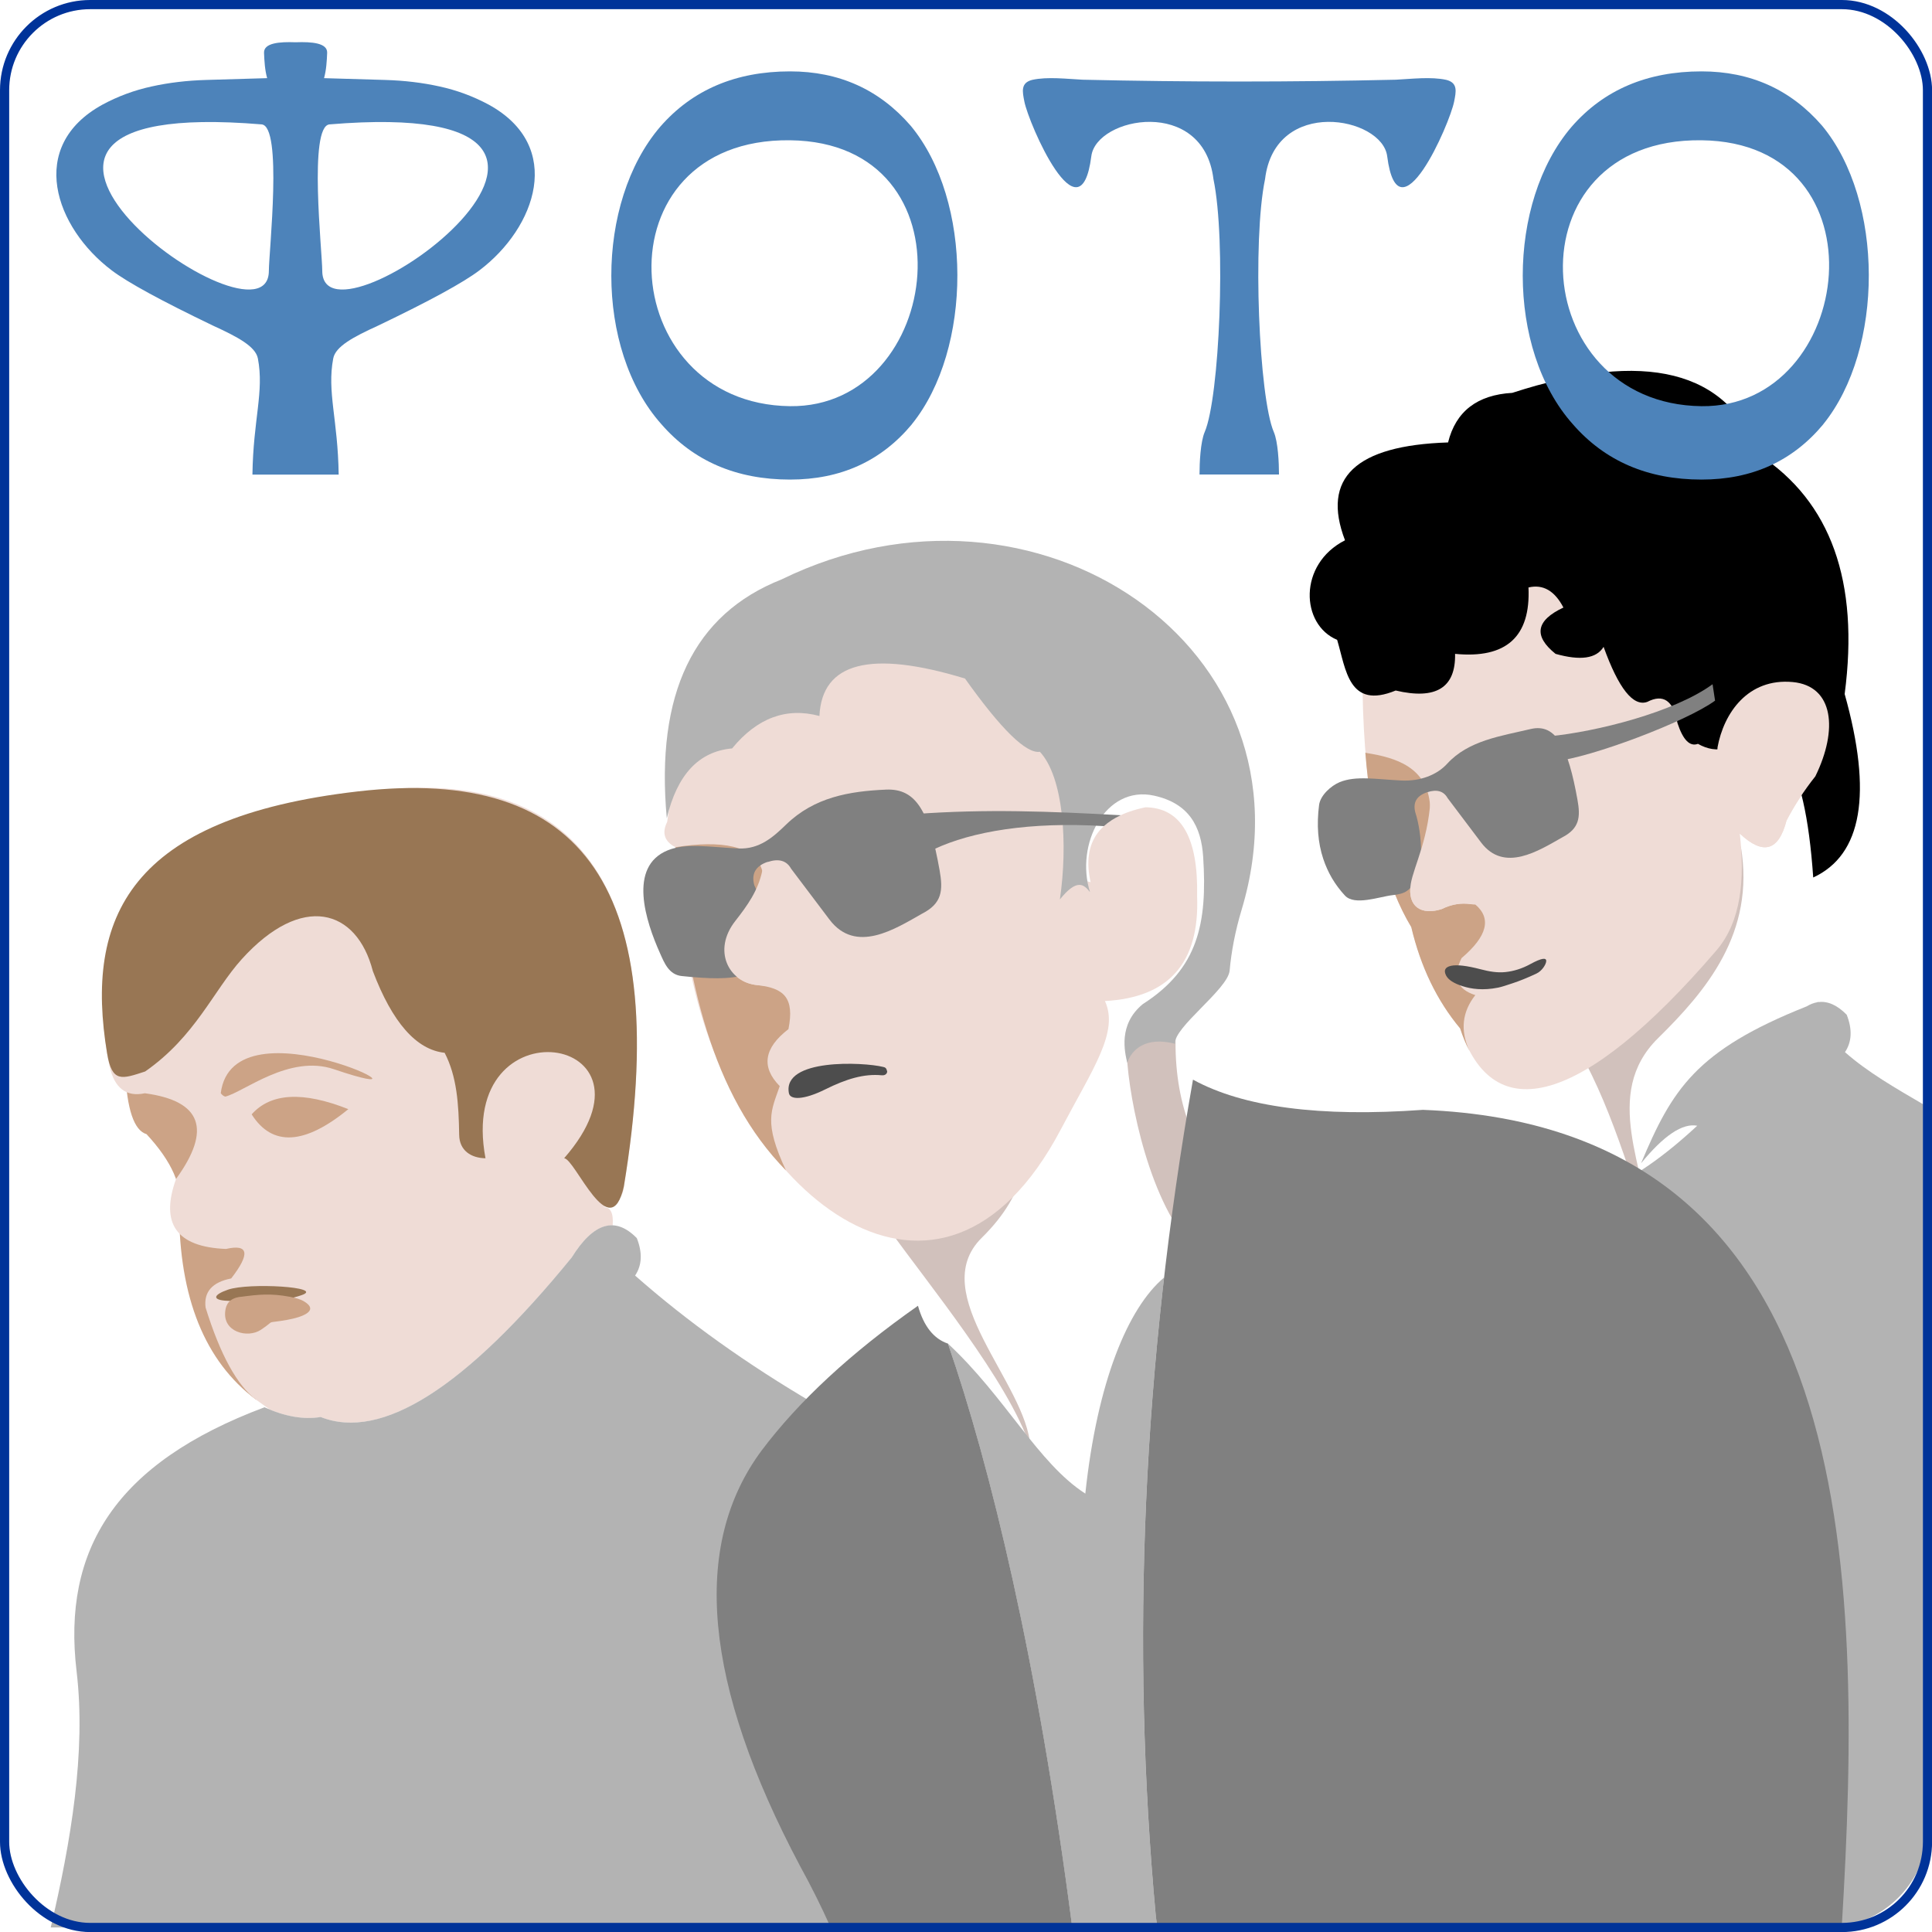
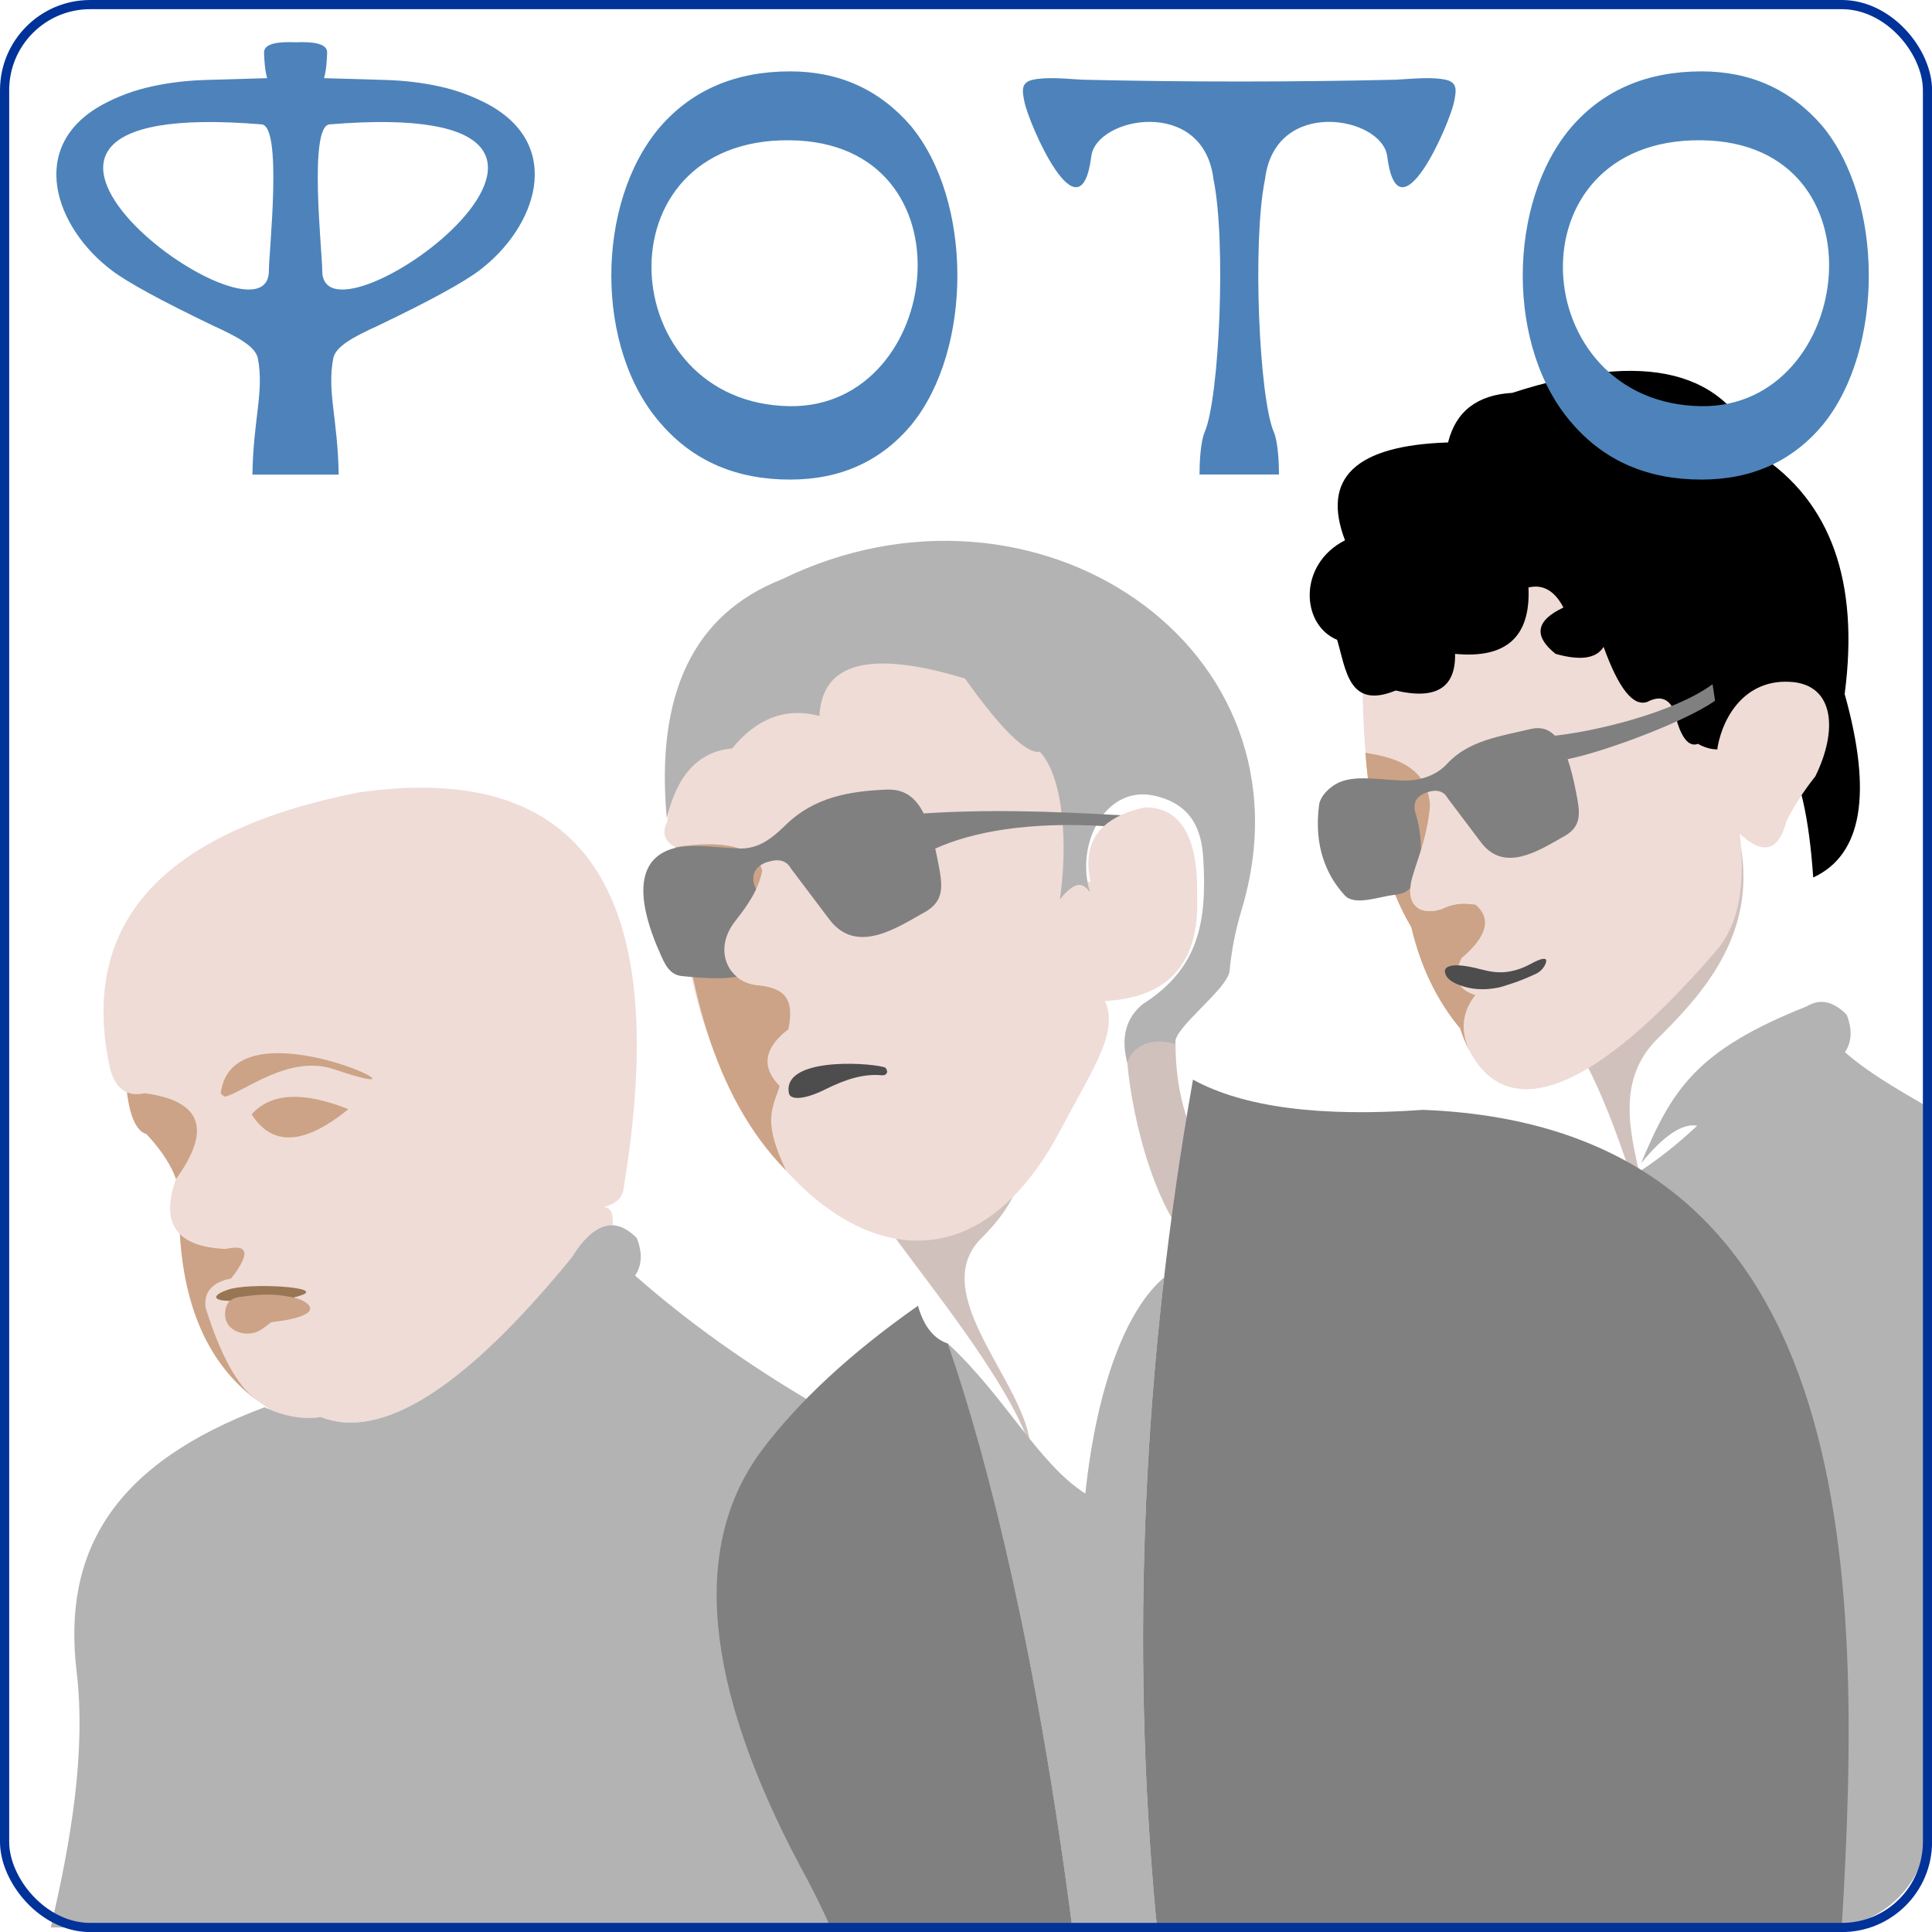
<svg xmlns="http://www.w3.org/2000/svg" xml:space="preserve" width="105px" height="105px" style="shape-rendering:geometricPrecision; text-rendering:geometricPrecision; image-rendering:optimizeQuality; fill-rule:evenodd; clip-rule:evenodd" viewBox="0 0 24.82 24.82">
  <defs>
    <style type="text/css">
   
    .str0 {stroke:#003399;stroke-width:0.118;stroke-linecap:round;stroke-linejoin:round}
    .fil10 {fill:none}
    .fil7 {fill:black}
    .fil6 {fill:#4D4D4D}
    .fil9 {fill:#4D83BA}
    .fil4 {fill:gray}
    .fil3 {fill:#987654}
    .fil5 {fill:#B3B3B3}
    .fil1 {fill:#CCA386}
    .fil0 {fill:#D1C1BC}
    .fil2 {fill:#EFDCD6}
    .fil8 {fill:gray;fill-rule:nonzero}
   
  </style>
  </defs>
  <g id="Слой_x0020_1">
    <g id="_276636816">
      <path id="_276640608" class="fil0" d="M15.551 14.969l-0.396 0.843c-0.506,-0.741 -0.71,-2.061 -0.679,-2.45 0.144,-0.142 0.534,-0.17 0.678,-0.63 -0.137,0.916 -0.005,1.662 0.397,2.237z" />
      <path id="_276640176" class="fil0" d="M11.431 15.805c0.486,0.681 1.52,1.932 1.806,2.784 -0.045,-0.817 -1.354,-1.969 -0.624,-2.688 0.614,-0.605 0.541,-1.058 0.823,-1.834l-2.005 1.738z" />
      <path id="_276638016" class="fil1" d="M5.956 16.86c-0.646,-2.196 -0.969,-3.293 -0.969,-3.293 0,0 -1.126,0.063 -3.379,0.188 0.022,0.496 0.114,0.768 0.274,0.815 0.329,0.355 0.469,0.676 0.419,0.961 0,1.14 0.33,1.957 0.988,2.45 1.777,-0.747 2.666,-1.121 2.666,-1.121z" />
      <path id="_274755832" class="fil2" d="M7.871 15.742l0 -0c0.012,-0.161 -0.029,-0.239 -0.123,-0.234 0.171,-0.04 0.26,-0.129 0.267,-0.267 0.625,-3.794 -0.515,-5.48 -3.42,-5.059 -2.509,0.505 -3.572,1.674 -3.189,3.509 0.062,0.287 0.214,0.405 0.455,0.354 0.729,0.098 0.862,0.464 0.401,1.1 -0.208,0.576 0.006,0.875 0.641,0.9 0.291,-0.066 0.314,0.06 0.067,0.379 -0.244,0.048 -0.354,0.173 -0.329,0.374 0.188,0.605 0.405,1 0.65,1.185l0.183 0.13c0.233,0.094 0.448,0.125 0.646,0.092 0.782,0.309 1.857,-0.374 3.224,-2.049 0.176,-0.283 0.353,-0.421 0.528,-0.413z" />
      <path id="_276678160" class="fil3" d="M3.879 16.637c-0.243,0.086 -0.566,0.103 -0.991,0.072 -0.158,-0.014 -0.149,-0.075 0.041,-0.141 0.268,-0.093 1.243,-0.035 0.95,0.069z" />
-       <path id="_279476696" class="fil3" d="M8.015 15.24c0.627,-3.801 -0.503,-5.408 -3.417,-5.073 -2.938,0.338 -3.512,1.621 -3.222,3.366 0.063,0.38 0.189,0.33 0.489,0.232 0.646,-0.45 0.877,-1.04 1.241,-1.443 0.773,-0.854 1.477,-0.648 1.684,0.154 0.251,0.661 0.559,1.01 0.922,1.049 0.157,0.302 0.181,0.653 0.187,1.055 0.003,0.202 0.154,0.297 0.338,0.3 -0.379,-2.027 2.405,-1.598 1.01,0 0.139,0.001 0.592,1.144 0.768,0.361z" />
      <path id="_279476456" class="fil1" d="M3.233 14.316c0.264,0.416 0.679,0.394 1.242,-0.067 -0.583,-0.231 -0.997,-0.209 -1.242,0.067z" />
      <path id="_279476408" class="fil1" d="M2.836 14.044c0.017,0.023 0.036,0.038 0.058,0.044 0.239,-0.059 0.823,-0.547 1.396,-0.352 1.632,0.555 -1.296,-0.943 -1.454,0.308z" />
      <path id="_279476480" class="fil2" d="M14.188 9.124l-2.667 -1.058c-1.746,-0.053 -2.729,0.778 -2.95,2.493 -0.071,0.142 -0.035,0.251 0.107,0.326 0,0 -0.03,0.599 0.224,1.742 0.612,2.752 3.179,4.815 4.724,1.886 0.42,-0.796 0.75,-1.255 0.569,-1.653 0.822,-0.044 1.217,-0.492 1.184,-1.345 0.016,-0.756 -0.205,-1.138 -0.663,-1.144 -0.587,0.123 -0.822,0.444 -0.705,0.962 -0.16,-0.041 -0.24,-0.061 -0.24,-0.061 0.278,-1.432 0.417,-2.148 0.417,-2.148z" />
      <path id="_279476648" class="fil1" d="M8.678 10.884c0.124,1.695 0.472,3.191 1.419,4.152 -0.291,-0.623 -0.189,-0.764 -0.08,-1.083 -0.241,-0.244 -0.204,-0.489 0.112,-0.732 0.08,-0.403 -0.056,-0.529 -0.406,-0.566 -0.366,-0.039 -0.527,-0.415 -0.278,-0.823 0.178,-0.291 0.458,-0.245 0.347,-0.647 -0.089,-0.323 -0.531,-0.395 -1.115,-0.301z" />
      <path id="_279476048" class="fil4" d="M9.862 11.074c0.142,-0.047 0.243,-0.019 0.301,0.086 0,0 0.164,0.217 0.492,0.652 0.339,0.45 0.847,0.12 1.192,-0.075 0.256,-0.131 0.27,-0.298 0.224,-0.556 -0.134,-0.752 -0.297,-1.054 -0.689,-1.037 -0.472,0.021 -0.92,0.097 -1.283,0.449 -0.161,0.156 -0.341,0.321 -0.615,0.307 -0.375,-0.018 -0.668,-0.073 -0.906,0.024 -0.513,0.209 -0.283,0.912 -0.098,1.324 0.054,0.121 0.113,0.274 0.278,0.291 0.346,0.036 0.624,0.046 0.809,-0.018 0.407,-0.141 0.274,-0.837 0.123,-1.149 -0.04,-0.147 0.017,-0.247 0.172,-0.3z" />
      <path id="_279477080" class="fil2" d="M9.793 11.185c-0.053,0.255 -0.189,0.445 -0.347,0.647 -0.295,0.376 -0.088,0.784 0.278,0.823 2.237,0.24 0.136,-1.79 0.069,-1.47z" />
      <path id="_279477104" class="fil5" d="M15.096 13.409c-0.025,-0.207 0.68,-0.7 0.701,-0.941 0.022,-0.244 0.071,-0.505 0.154,-0.781 1.014,-3.373 -2.652,-5.836 -5.911,-4.243 -1.129,0.446 -1.62,1.468 -1.474,3.068 0.133,-0.561 0.412,-0.859 0.839,-0.897 0.322,-0.392 0.696,-0.531 1.122,-0.417 0.033,-0.69 0.657,-0.85 1.87,-0.481 0.466,0.655 0.787,0.968 0.962,0.941 0.305,0.327 0.361,1.189 0.257,1.897 0.221,-0.275 0.311,-0.192 0.387,-0.094 -0.193,-0.615 0.198,-1.375 0.82,-1.24 0.452,0.098 0.609,0.396 0.634,0.789 0.054,0.846 -0.061,1.433 -0.775,1.889 -0.32,0.263 -0.232,0.616 -0.201,0.754 0.058,-0.17 0.239,-0.341 0.614,-0.244z" />
      <path id="_279477272" class="fil6" d="M11.396 13.76c-0.008,-0.038 -0.024,-0.048 -0.048,-0.053 -0.257,-0.064 -1.299,-0.112 -1.213,0.337 0.016,0.085 0.182,0.092 0.465,-0.048 0.273,-0.136 0.501,-0.204 0.727,-0.182 0.051,0.005 0.073,-0.028 0.07,-0.053z" />
      <path id="_279477056" class="fil1" d="M3.087 16.66c-0.144,0.019 -0.183,0.1 -0.193,0.181 -0.036,0.27 0.286,0.356 0.457,0.243 0.21,-0.139 0.029,-0.074 0.333,-0.127 0.219,-0.039 0.419,-0.123 0.218,-0.241 -0.039,-0.023 -0.1,-0.042 -0.181,-0.057 -0.246,-0.045 -0.393,-0.03 -0.634,0.002z" />
      <path id="_279476816" class="fil4" d="M14.182 10.613c0.06,-0.054 0.132,-0.101 0.216,-0.14 -0.906,-0.05 -1.735,-0.082 -2.644,-0.015 0.108,0.319 0.192,0.469 0.251,0.449 0.478,-0.224 1.226,-0.353 2.177,-0.294z" />
      <g>
-         <path id="_279477608" class="fil0" d="M20.118 13.241c0.486,0.681 0.793,1.75 1.08,2.603 -0.045,-0.817 -0.627,-1.788 0.102,-2.506 0.614,-0.605 1.253,-1.351 1.064,-2.464l-2.246 2.367z" />
+         <path id="_279477608" class="fil0" d="M20.118 13.241c0.486,0.681 0.793,1.75 1.08,2.603 -0.045,-0.817 -0.627,-1.788 0.102,-2.506 0.614,-0.605 1.253,-1.351 1.064,-2.464l-2.246 2.367" />
        <path id="_279474296" class="fil2" d="M20.992 6.669c0.486,0.822 0.843,1.8 1.072,2.935 0.081,-0.447 0.402,-0.728 0.965,-0.842 0.489,0.21 0.586,0.614 0.292,1.212 -0.144,0.181 -0.267,0.37 -0.37,0.567 -0.101,0.393 -0.301,0.449 -0.6,0.168 0.064,0.58 0.023,1.125 -0.303,1.504 -1.72,2.001 -2.871,2.286 -3.288,0.999 -0.298,-0.357 -0.507,-0.79 -0.628,-1.302 -0.396,-0.657 -0.606,-1.675 -0.628,-3.053 0.471,-1.731 1.634,-2.46 3.49,-2.188z" />
        <path id="_279474320" class="fil1" d="M18.874 13.494c-0.043,-0.083 -0.082,-0.177 -0.116,-0.282 -0.298,-0.357 -0.507,-0.79 -0.628,-1.302 -0.314,-0.521 -0.511,-1.268 -0.59,-2.241l0.018 0.005c0.373,0.059 0.778,0.182 0.814,0.674 0.036,0.485 -0.213,0.798 -0.248,1.007 -0.049,0.296 0.14,0.408 0.399,0.323 0.124,-0.061 0.249,-0.082 0.376,-0.062 0.019,0.002 0.037,0.003 0.053,0.003 0.213,0.18 0.155,0.409 -0.176,0.69 -0.119,0.242 -0.06,0.4 0.177,0.475 -0.169,0.215 -0.195,0.452 -0.078,0.711z" />
        <path id="_279474368" class="fil4" d="M18.334 10.178c0.124,-0.041 0.212,-0.016 0.263,0.075 0,0 0.144,0.19 0.43,0.57 0.296,0.393 0.741,0.105 1.042,-0.065 0.223,-0.115 0.237,-0.261 0.196,-0.486 -0.118,-0.657 -0.269,-0.986 -0.603,-0.906 -0.377,0.09 -0.796,0.145 -1.071,0.446 -0.132,0.145 -0.349,0.227 -0.588,0.215 -0.328,-0.016 -0.585,-0.064 -0.792,0.021 -0.112,0.046 -0.249,0.17 -0.265,0.293 -0.033,0.255 -0.015,0.486 0.053,0.691 0.029,0.088 0.067,0.172 0.113,0.251 0.047,0.079 0.102,0.153 0.166,0.222 0.124,0.135 0.443,0.014 0.611,-0.005 0.074,-0.008 0.138,-0.021 0.186,-0.055 0.255,-0.174 0.19,-0.757 0.108,-1.005 -0.035,-0.129 0.015,-0.216 0.15,-0.262z" />
        <path id="_279473744" class="fil2" d="M19.05 11.358l-0.668 -1.192c-0.012,0.589 -0.219,0.955 -0.258,1.189 -0.049,0.296 0.14,0.408 0.399,0.323 0.124,-0.061 0.249,-0.082 0.376,-0.062 0.186,0.019 0.237,-0.067 0.151,-0.258z" />
        <path id="_279473888" class="fil6" d="M19.741 12.506c-0.123,0.058 -0.225,0.098 -0.307,0.125 -0.079,0.026 -0.142,0.048 -0.189,0.057 -0.194,0.039 -0.345,0.017 -0.456,-0.019 -0.112,-0.036 -0.184,-0.081 -0.213,-0.14 -0.031,-0.063 -0.011,-0.104 0.063,-0.121 0.075,-0.017 0.203,-0.003 0.382,0.044 0.11,0.029 0.216,0.047 0.319,0.036 0.105,-0.011 0.213,-0.044 0.317,-0.101 0.154,-0.084 0.209,-0.085 0.207,-0.04 -0.002,0.046 -0.059,0.129 -0.122,0.158z" />
        <path id="_279474680" class="fil7" d="M22.172 9.612c0.641,-0.447 1.015,0.107 1.122,1.661 0.629,-0.291 0.763,-1.077 0.404,-2.357 0.19,-1.445 -0.177,-2.47 -1.1,-3.075 -0.402,-1.086 -1.458,-1.35 -3.17,-0.794 -0.451,0.026 -0.726,0.238 -0.825,0.637 -1.189,0.038 -1.63,0.457 -1.324,1.257 -0.604,0.307 -0.571,1.083 -0.101,1.279 0.114,0.383 0.148,0.899 0.752,0.651 0.518,0.122 0.772,-0.036 0.763,-0.471 0.658,0.064 0.972,-0.22 0.943,-0.853 0.187,-0.044 0.336,0.042 0.449,0.258 -0.354,0.166 -0.388,0.365 -0.101,0.595 0.319,0.09 0.525,0.061 0.617,-0.09 0.193,0.535 0.38,0.771 0.561,0.707 0.207,-0.107 0.336,-0.016 0.388,0.272 0.071,0.217 0.159,0.306 0.263,0.267 0.124,0.07 0.243,0.088 0.359,0.056z" />
        <path id="_279474704" class="fil8" d="M19.904 9.459c0.605,-0.058 1.607,-0.31 2.097,-0.669l0.032 0.211c-0.373,0.273 -1.609,0.735 -2.05,0.777l-0.079 -0.32z" />
        <path id="_279475088" class="fil2" d="M22.064 9.604c0.081,-0.447 0.393,-0.894 0.965,-0.842 0.53,0.049 0.586,0.614 0.292,1.212 -0.144,0.181 -0.267,0.37 -0.37,0.567 -0.101,0.393 -0.301,0.449 -0.6,0.168 -0.222,-0.284 -0.334,-0.642 -0.286,-1.105z" />
        <path id="_279474608" class="fil5" d="M19.306 24.761l0.357 -9.427c0.563,0.222 1.276,-0.069 2.141,-0.872 -0.189,-0.036 -0.43,0.125 -0.722,0.483 0.399,-0.949 0.704,-1.45 2.127,-2.016 0.045,-0.027 0.091,-0.045 0.136,-0.053l0.016 -0.006 -0.002 0.004c0.122,-0.016 0.243,0.038 0.365,0.162 0.074,0.187 0.067,0.348 -0.022,0.481 0.293,0.258 0.646,0.46 1.005,0.67l0 9.671c-0.17,0.523 -0.663,0.904 -1.241,0.904l-4.161 0z" />
      </g>
      <path id="_279477032" class="fil5" d="M0.652 24.761c0.259,-1.103 0.455,-2.256 0.332,-3.289 -0.186,-1.562 0.495,-2.674 2.414,-3.393 0.262,0.119 0.502,0.161 0.722,0.125 0.782,0.309 1.857,-0.374 3.224,-2.049 0.28,-0.45 0.559,-0.533 0.837,-0.249 0.074,0.187 0.067,0.348 -0.022,0.481 0.668,0.589 1.437,1.139 2.307,1.648 1.796,0.456 2.824,2.699 3.085,6.727l-12.899 0z" />
      <path id="_279475064" class="fil5" d="M12.177 17.26c0.737,0.684 1.158,1.538 1.766,1.928 0.152,-1.431 0.546,-2.385 1.012,-2.776 -0.321,2.775 -0.356,5.511 -0.106,8.207l0.019 0.142 -1.094 0c-0.446,-3.444 -1.054,-5.934 -1.597,-7.501z" />
      <path id="_279475352" class="fil4" d="M23.661 24.747c0.279,-4.597 0.23,-10.271 -5.381,-10.489 -1.324,0.095 -2.308,-0.034 -2.954,-0.388 -0.644,3.651 -0.803,7.234 -0.477,10.75l0.019 0.142 8.598 0c0.066,0 0.131,-0.005 0.194,-0.015zm-9.886 0.015c-0.446,-3.444 -1.054,-5.934 -1.597,-7.501 -0.182,-0.061 -0.311,-0.223 -0.385,-0.486 -0.861,0.604 -1.531,1.224 -2.009,1.86 -0.909,1.224 -0.744,3.002 0.493,5.335 0.146,0.265 0.278,0.53 0.395,0.793l3.103 0z" />
    </g>
    <g id="_274724320">
      <path id="_277060776" class="fil9" d="M3.797 0.543c-0.209,-0.008 -0.409,0.009 -0.405,0.135 0.004,0.105 0.011,0.223 0.04,0.326l-0.781 0.023c-0.249,0.007 -0.483,0.035 -0.704,0.084 -0.221,0.048 -0.432,0.126 -0.63,0.233 -0.979,0.537 -0.608,1.582 0.119,2.13 0.205,0.155 0.638,0.391 1.302,0.71 0.317,0.145 0.545,0.267 0.575,0.421 0.082,0.429 -0.06,0.781 -0.07,1.492l0.554 0 0 0 0.554 0c-0.01,-0.71 -0.152,-1.062 -0.07,-1.492 0.029,-0.154 0.257,-0.276 0.575,-0.421 0.664,-0.318 1.098,-0.555 1.302,-0.71 0.727,-0.548 1.098,-1.594 0.12,-2.13 -0.199,-0.107 -0.41,-0.185 -0.63,-0.233 -0.221,-0.049 -0.455,-0.077 -0.704,-0.084l-0.781 -0.023c0.029,-0.103 0.036,-0.221 0.04,-0.326 0.004,-0.126 -0.196,-0.143 -0.405,-0.135zm0.436 1.055c4.631,-0.385 -0.089,3.038 -0.093,1.882 -0.001,-0.253 -0.178,-1.859 0.093,-1.882zm-0.872 0c-4.631,-0.385 0.089,3.038 0.093,1.882 0.001,-0.253 0.178,-1.859 -0.093,-1.882z" />
      <path id="_276679168" class="fil9" d="M13.16 1.305c-0.025,-0.127 -0.051,-0.241 0.101,-0.279 0.193,-0.043 0.448,-0.012 0.647,-0.002 1.342,0.031 2.683,0.031 4.025,0 0.199,-0.01 0.454,-0.041 0.647,0.002 0.152,0.038 0.126,0.152 0.101,0.279 -0.056,0.286 -0.718,1.809 -0.86,0.702 -0.065,-0.509 -1.441,-0.766 -1.569,0.294 -0.165,0.793 -0.077,2.807 0.112,3.248 0.055,0.126 0.067,0.399 0.067,0.547 -0.34,0 -0.68,0 -1.021,0 0,-0.148 0.012,-0.421 0.067,-0.547 0.189,-0.441 0.277,-2.455 0.112,-3.248 -0.129,-1.06 -1.504,-0.803 -1.569,-0.294 -0.142,1.107 -0.804,-0.416 -0.86,-0.702z" />
      <path id="_274449920" class="fil9" d="M11.715 5.45c-0.394,0.474 -0.915,0.711 -1.565,0.711 -0.689,0 -1.24,-0.237 -1.653,-0.711 -0.861,-0.964 -0.85,-2.849 -0.015,-3.822 0.413,-0.474 0.97,-0.711 1.668,-0.711 0.63,0 1.147,0.233 1.55,0.699 0.797,0.96 0.796,2.868 0.015,3.833zm-1.565 -3.648c-2.482,-0.03 -2.264,3.389 0,3.416 1.97,0.023 2.391,-3.388 0,-3.416z" />
      <path id="_276695472" class="fil9" d="M23.424 5.45c-0.394,0.474 -0.915,0.711 -1.565,0.711 -0.689,0 -1.24,-0.237 -1.653,-0.711 -0.861,-0.964 -0.85,-2.849 -0.015,-3.822 0.413,-0.474 0.97,-0.711 1.668,-0.711 0.63,0 1.147,0.233 1.55,0.699 0.797,0.96 0.796,2.868 0.015,3.833zm-1.565 -3.648c-2.482,-0.03 -2.264,3.389 0,3.416 1.97,0.023 2.391,-3.388 0,-3.416z" />
    </g>
    <rect class="fil10 str0" x="0.059" y="0.059" width="24.703" height="24.703" rx="1.1" ry="1.1" />
  </g>
</svg>